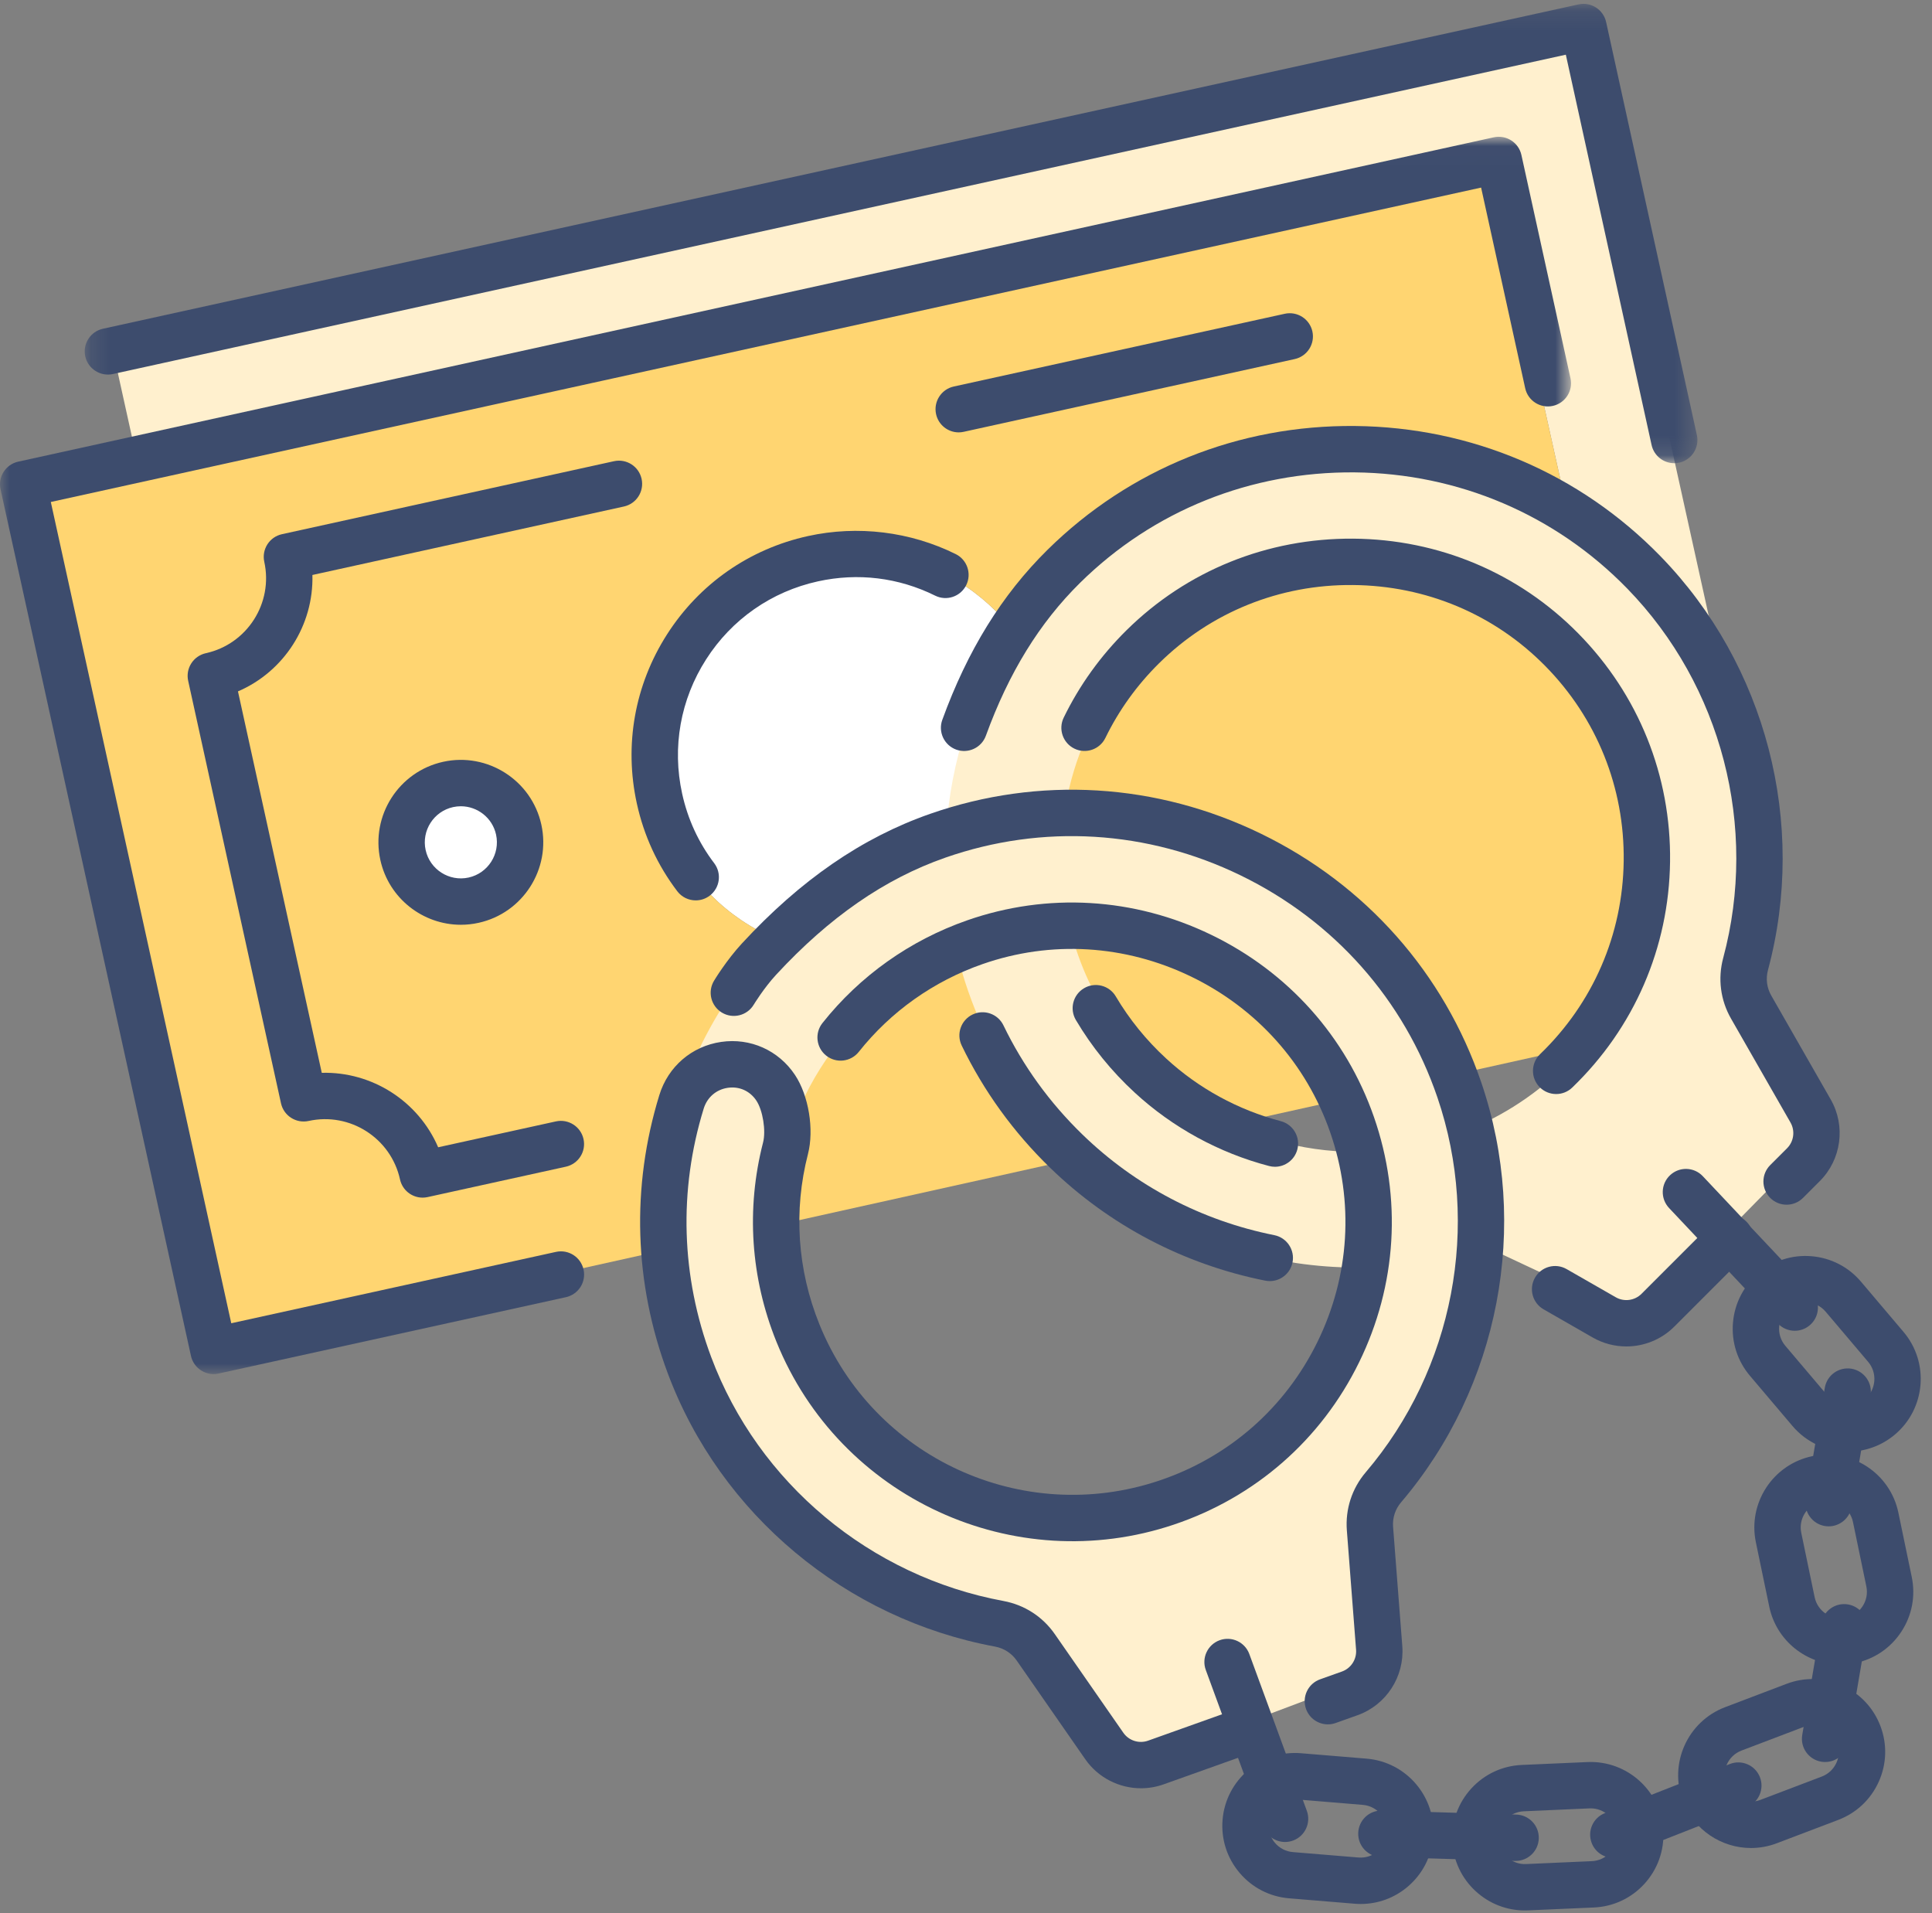
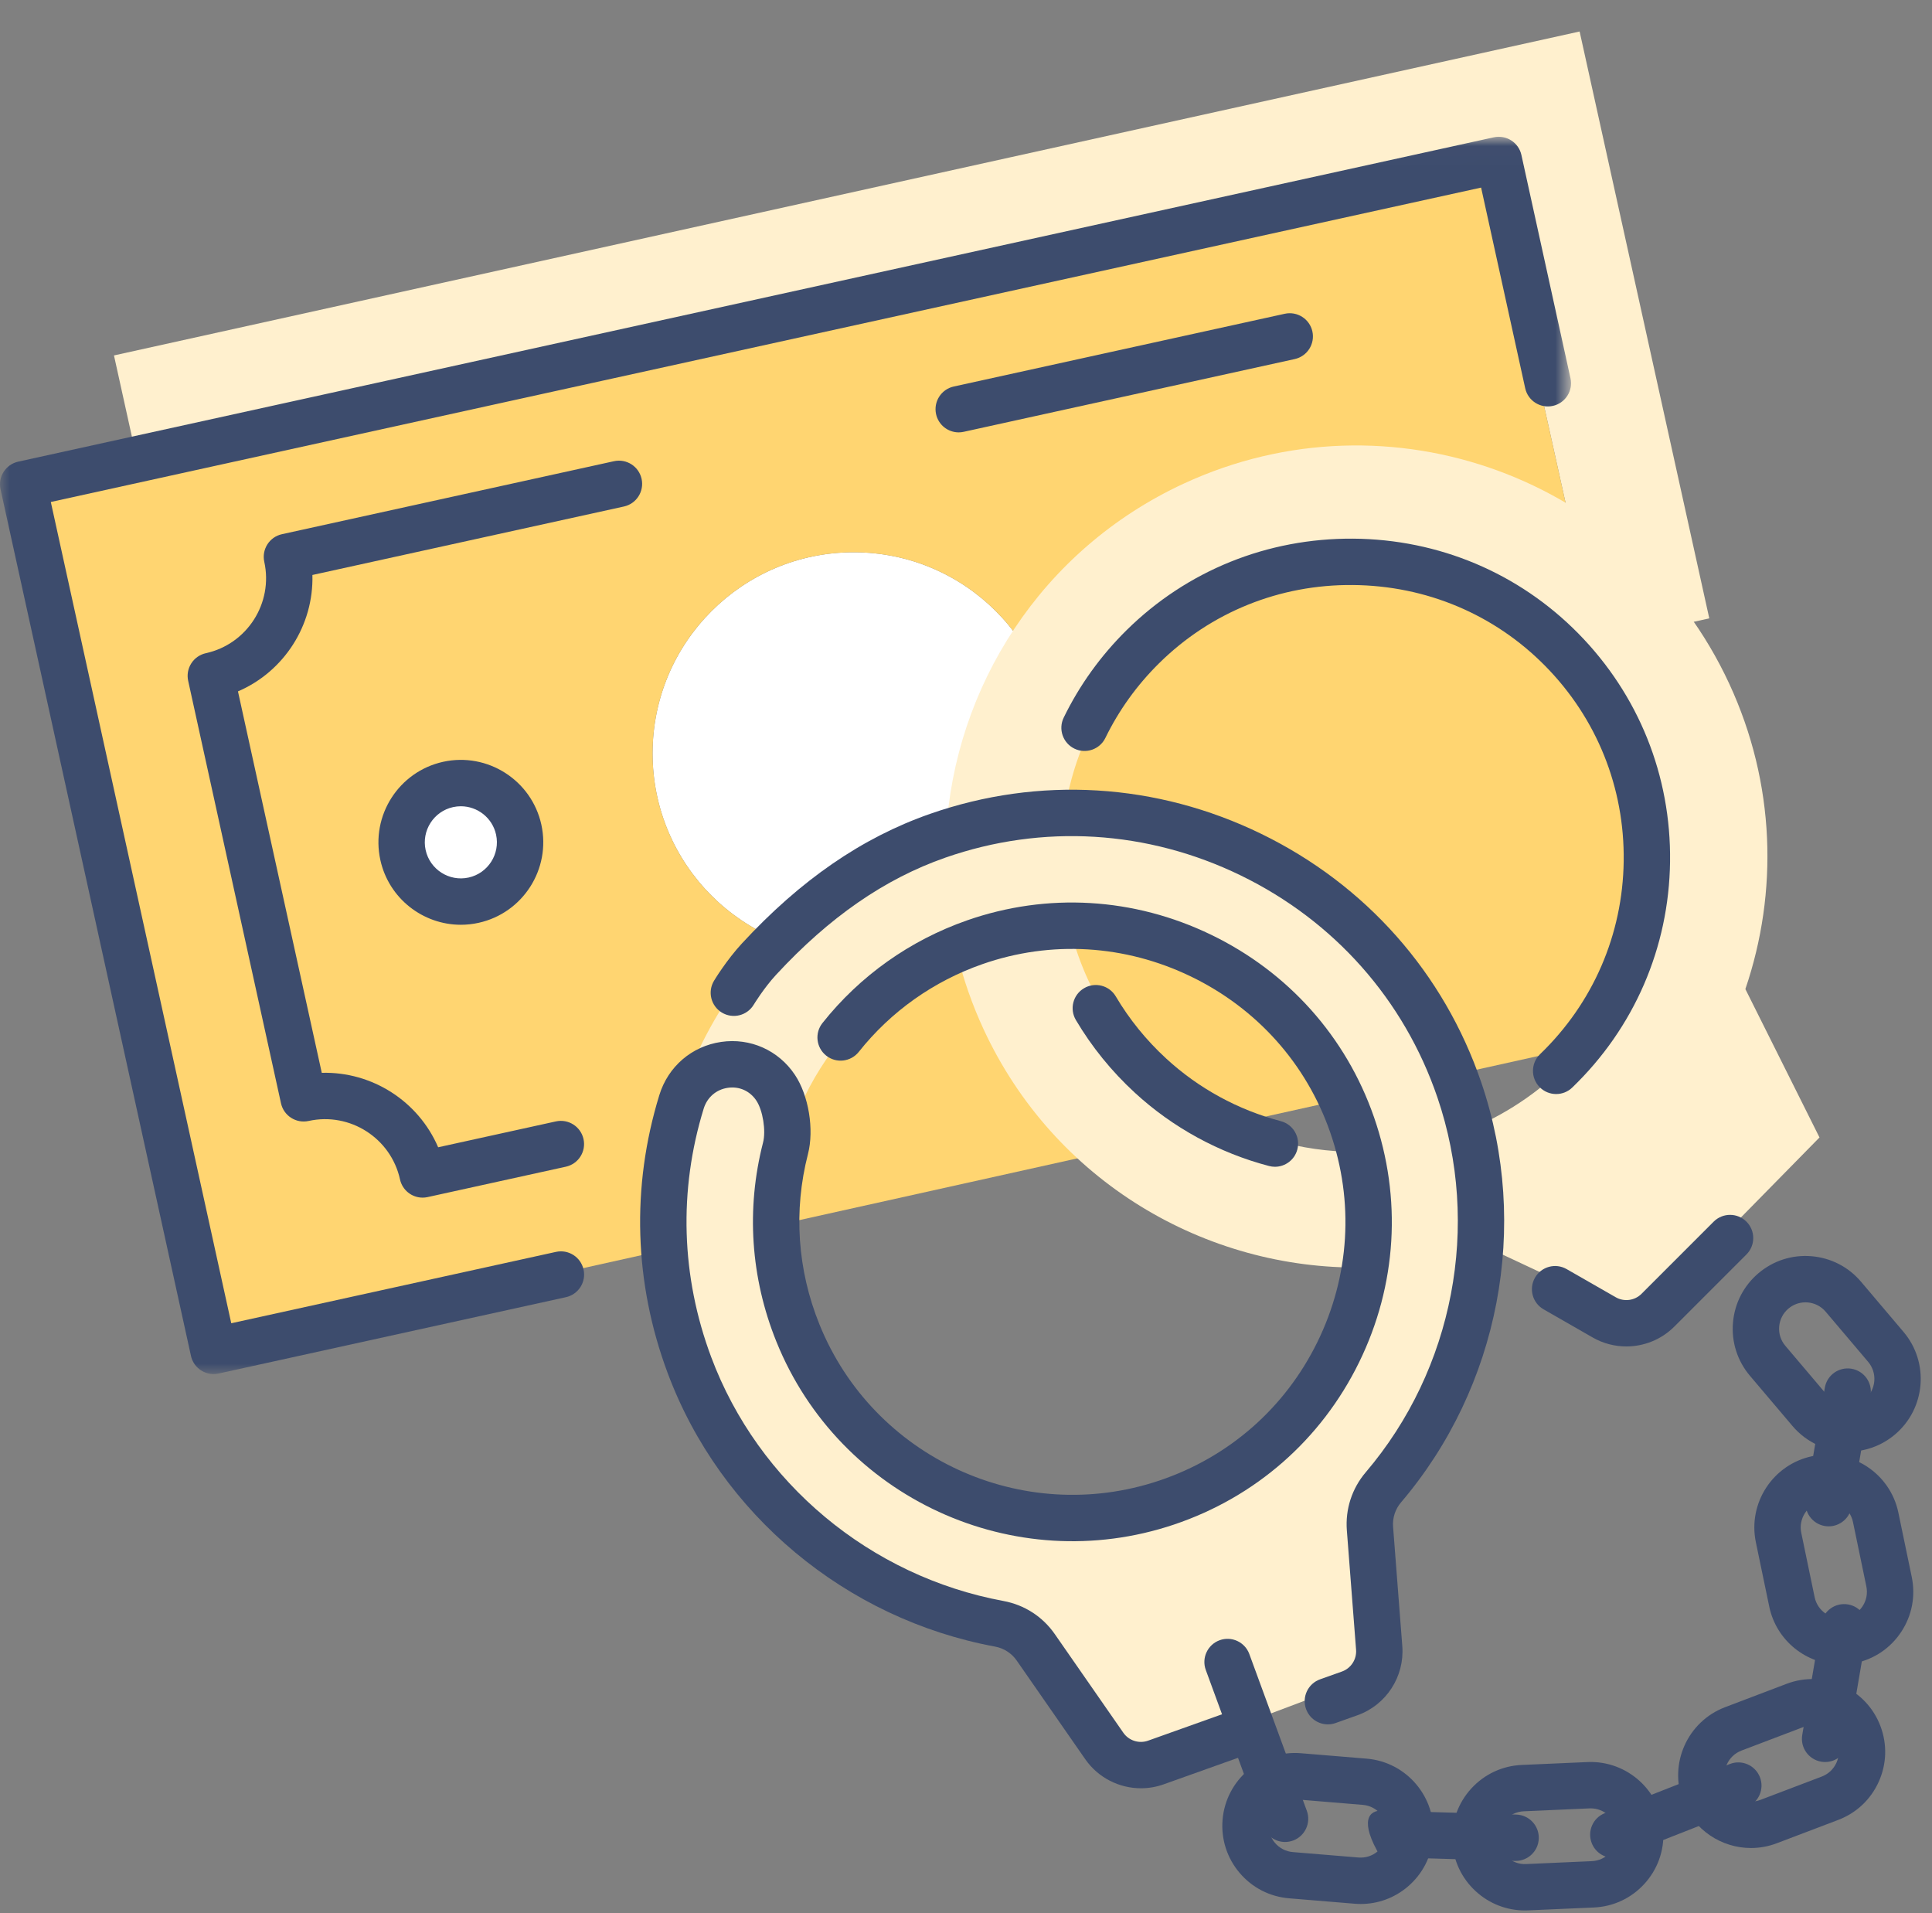
<svg xmlns="http://www.w3.org/2000/svg" xmlns:xlink="http://www.w3.org/1999/xlink" width="100px" height="99px" viewBox="0 0 100 99" version="1.1">
  <rect x="0" y="0" width="100" height="99" fill="#808080" stroke="none" />
  <title>Group 61</title>
  <desc>Created with Sketch.</desc>
  <defs>
    <polygon id="path-1" points="0 0.01 81.316 0.01 81.316 64.042 0 64.042" />
    <polygon id="path-3" points="0.185 0.132 83.658 0.132 83.658 23.904 0.185 23.904" />
  </defs>
  <g id="Welcome" stroke="none" stroke-width="1" fill="none" fill-rule="evenodd">
    <g id="kenny-lawyers-copy" transform="translate(-1088, -1219)">
      <g id="Group-61" transform="translate(1088, 1219)">
        <path d="M54.594,38.988 C54.594,44.736 49.934,49.396 44.186,49.396 C38.437,49.396 33.777,44.736 33.777,38.988 C33.777,33.24 38.437,28.58 44.186,28.58 C49.934,28.58 54.594,33.24 54.594,38.988" id="Fill-1" fill="#FFFFFF" />
        <path d="M26.92,43.591 C26.92,45.285 25.547,46.658 23.853,46.658 C22.16,46.658 20.787,45.285 20.787,43.591 C20.787,41.897 22.16,40.524 23.853,40.524 C25.547,40.524 26.92,41.897 26.92,43.591" id="Fill-3" fill="#FFFFFF" />
        <polygon id="Fill-5" fill="#FFF0CE" points="77.067 8.157 82.647 33.288 88.472 32.001 81.761 1.63 5.899 18.394 7.071 23.7" />
        <path d="M44.186,49.396 C38.437,49.396 33.777,44.736 33.777,38.988 C33.777,33.24 38.437,28.58 44.186,28.58 C49.934,28.58 54.594,33.24 54.594,38.988 C54.594,44.736 49.934,49.396 44.186,49.396 L44.186,49.396 Z M23.853,46.658 C22.16,46.658 20.786,45.285 20.786,43.591 C20.786,41.897 22.16,40.524 23.853,40.524 C25.547,40.524 26.92,41.897 26.92,43.591 C26.92,45.285 25.547,46.658 23.853,46.658 L23.853,46.658 Z M77.067,8.157 L1.346,24.971 L11.305,69.819 L87.025,53.005 L77.067,8.157 Z" id="Fill-7" fill="#FFD571" />
        <path d="M76.637,58.194 C76.453,58.279 76.268,58.357 76.082,58.434 C73.837,49.095 65.432,42.155 55.404,42.155 C55.296,42.155 55.188,42.157 55.08,42.159 C55.793,37.214 58.909,32.716 63.78,30.458 C71.44,26.908 80.526,30.239 84.077,37.898 C87.627,45.557 84.296,54.644 76.637,58.194 L76.637,58.194 Z M55.408,48.137 C62.532,48.139 68.517,53.015 70.21,59.611 C64.444,59.608 58.925,56.33 56.341,50.754 C55.943,49.897 55.637,49.021 55.408,48.137 L55.408,48.137 Z M55.404,78.708 C46.962,78.708 40.119,71.865 40.119,63.423 C40.119,57.063 44.004,51.612 49.529,49.309 C49.853,50.647 50.311,51.973 50.912,53.27 C54.557,61.132 62.394,65.715 70.533,65.594 C69.478,73.007 63.108,78.708 55.404,78.708 L55.404,78.708 Z M90.34,51.186 C92.044,46.188 91.901,40.551 89.505,35.382 C84.565,24.725 71.921,20.09 61.264,25.03 C53.888,28.449 49.398,35.559 48.97,43.146 C40.369,45.873 34.136,53.919 34.136,63.423 C34.136,74.35 42.377,83.351 52.983,84.553 L58.682,91.346 L71.035,86.694 L70.784,78.113 C74.179,74.559 76.354,69.83 76.639,64.598 C76.725,64.57 76.812,64.544 76.898,64.515 L84.926,68.282 L94.177,58.865 L90.34,51.186 Z" id="Fill-9" fill="#FFF0CE" />
        <g id="Group-13" transform="translate(0, 7.068)">
          <mask id="mask-2" fill="white">
            <use xlink:href="#path-1" />
          </mask>
          <g id="Clip-12" />
          <path d="M11.055,64.042 C10.504,64.042 10.007,63.66 9.884,63.1 L0.028,18.253 C-0.114,17.606 0.295,16.966 0.943,16.823 L77.319,0.038 C77.966,-0.103 78.606,0.305 78.748,0.953 L81.288,12.509 C81.43,13.156 81.021,13.796 80.373,13.938 C79.725,14.079 79.086,13.671 78.944,13.024 L76.662,2.64 L2.63,18.91 L11.97,61.412 L28.776,57.719 C29.423,57.577 30.063,57.986 30.205,58.634 C30.348,59.281 29.938,59.921 29.291,60.063 L11.314,64.014 C11.227,64.033 11.14,64.042 11.055,64.042" id="Fill-11" fill="#3D4C6D" mask="url(#mask-2)" />
        </g>
        <g id="Group-16" transform="translate(4.2, 0.068)">
          <mask id="mask-4" fill="white">
            <use xlink:href="#path-3" />
          </mask>
          <g id="Clip-15" />
-           <path d="M82.457,23.904 C81.906,23.904 81.409,23.522 81.286,22.962 L76.847,2.762 L1.643,19.289 C0.996,19.43 0.356,19.022 0.213,18.375 C0.071,17.727 0.481,17.087 1.128,16.945 L77.504,0.16 C78.151,0.018 78.791,0.427 78.933,1.075 L83.63,22.447 C83.772,23.094 83.363,23.734 82.716,23.876 C82.629,23.895 82.542,23.904 82.457,23.904" id="Fill-14" fill="#3D4C6D" mask="url(#mask-4)" />
        </g>
        <path d="M49.622,22.376 C49.071,22.376 48.574,21.994 48.451,21.433 C48.309,20.786 48.718,20.146 49.365,20.003 L66.499,16.238 C67.146,16.096 67.786,16.505 67.929,17.152 C68.071,17.8 67.662,18.44 67.014,18.582 L49.881,22.347 C49.794,22.366 49.707,22.376 49.622,22.376" id="Fill-17" fill="#3D4C6D" />
        <path d="M21.874,61.979 C21.323,61.979 20.827,61.597 20.704,61.036 C20.234,58.898 18.112,57.541 15.974,58.011 C15.327,58.152 14.686,57.744 14.544,57.096 L9.74,35.234 C9.671,34.923 9.729,34.598 9.901,34.33 C10.072,34.062 10.343,33.873 10.654,33.804 C12.792,33.334 14.149,31.213 13.679,29.075 C13.537,28.427 13.947,27.787 14.594,27.645 L31.779,23.868 C32.427,23.726 33.067,24.135 33.209,24.783 C33.351,25.43 32.942,26.07 32.295,26.212 L16.17,29.756 C16.241,32.353 14.705,34.755 12.317,35.78 L16.655,55.52 C19.253,55.449 21.654,56.985 22.679,59.373 L28.774,58.034 C29.42,57.893 30.061,58.301 30.203,58.949 C30.346,59.596 29.936,60.236 29.289,60.378 L22.133,61.951 C22.046,61.97 21.96,61.979 21.874,61.979" id="Fill-19" fill="#3D4C6D" />
-         <path d="M36.011,46.596 C35.649,46.596 35.291,46.433 35.055,46.122 C34.033,44.776 33.329,43.251 32.964,41.589 C32.297,38.557 32.852,35.447 34.525,32.831 C36.198,30.216 38.789,28.408 41.821,27.742 C44.395,27.176 47.111,27.508 49.468,28.675 C50.062,28.969 50.305,29.689 50.011,30.283 C49.717,30.877 48.996,31.12 48.403,30.825 C46.506,29.887 44.408,29.631 42.336,30.086 C39.93,30.615 37.874,32.049 36.547,34.125 C35.219,36.2 34.779,38.668 35.308,41.074 C35.598,42.394 36.156,43.604 36.966,44.67 C37.367,45.198 37.264,45.951 36.736,46.351 C36.519,46.516 36.264,46.596 36.011,46.596" id="Fill-21" fill="#3D4C6D" />
        <path d="M23.854,41.725 C23.721,41.725 23.587,41.739 23.453,41.768 C22.448,41.989 21.81,42.987 22.031,43.992 C22.252,44.997 23.249,45.635 24.254,45.414 C25.259,45.193 25.897,44.196 25.676,43.191 C25.485,42.32 24.711,41.725 23.854,41.725 M23.853,47.858 C21.894,47.858 20.124,46.497 19.687,44.507 C19.182,42.209 20.64,39.929 22.938,39.424 C25.234,38.92 27.515,40.378 28.02,42.675 C28.525,44.973 27.067,47.253 24.769,47.758 C24.462,47.826 24.155,47.858 23.853,47.858" id="Fill-23" fill="#3D4C6D" />
-         <path d="M92.474,62.345 C92.167,62.345 91.86,62.228 91.626,61.993 C91.157,61.525 91.157,60.765 91.625,60.296 L92.498,59.424 C92.85,59.072 92.923,58.524 92.676,58.092 L89.599,52.717 C89.05,51.759 88.906,50.643 89.193,49.575 C91.012,42.803 89.11,35.479 84.229,30.462 C80.507,26.637 75.495,24.5 70.116,24.446 C64.742,24.4 59.692,26.423 55.898,30.168 C53.803,32.236 52.211,34.822 51.029,38.074 C50.803,38.697 50.115,39.018 49.491,38.792 C48.869,38.566 48.547,37.877 48.773,37.254 C50.079,33.66 51.858,30.783 54.212,28.46 C58.465,24.263 64.116,21.985 70.141,22.046 C76.164,22.107 81.778,24.502 85.949,28.789 C91.417,34.409 93.548,42.613 91.511,50.198 C91.389,50.649 91.45,51.121 91.682,51.525 L94.758,56.899 C95.543,58.269 95.311,60.005 94.195,61.121 L93.323,61.993 C93.088,62.228 92.781,62.345 92.474,62.345" id="Fill-25" fill="#3D4C6D" />
        <path d="M84.179,69.68 C83.582,69.68 82.981,69.528 82.438,69.217 L79.895,67.759 C79.32,67.429 79.121,66.696 79.451,66.121 C79.78,65.546 80.514,65.347 81.088,65.677 L83.632,67.135 C84.064,67.383 84.612,67.31 84.964,66.957 L88.699,63.222 C89.168,62.754 89.928,62.754 90.396,63.222 C90.865,63.691 90.865,64.451 90.396,64.919 L86.661,68.654 C85.987,69.328 85.087,69.68 84.179,69.68" id="Fill-27" fill="#3D4C6D" />
-         <path d="M65.725,66.298 C65.647,66.298 65.568,66.29 65.488,66.275 C61.277,65.434 57.427,63.415 54.354,60.434 C52.456,58.593 50.916,56.464 49.777,54.107 C49.489,53.51 49.739,52.793 50.336,52.504 C50.933,52.216 51.65,52.466 51.938,53.063 C52.954,55.166 54.33,57.067 56.025,58.711 C58.766,61.37 62.201,63.171 65.958,63.921 C66.608,64.051 67.03,64.683 66.9,65.333 C66.786,65.903 66.285,66.298 65.725,66.298" id="Fill-29" fill="#3D4C6D" />
        <path d="M65.99,60.382 C65.889,60.382 65.787,60.369 65.685,60.342 C63.099,59.665 60.696,58.352 58.734,56.545 C57.533,55.439 56.508,54.175 55.687,52.787 C55.349,52.216 55.538,51.48 56.108,51.143 C56.679,50.805 57.415,50.994 57.752,51.564 C58.454,52.751 59.332,53.833 60.36,54.779 C62.034,56.322 64.086,57.442 66.293,58.021 C66.934,58.189 67.318,58.845 67.15,59.486 C67.009,60.025 66.522,60.382 65.99,60.382" id="Fill-31" fill="#3D4C6D" />
        <path d="M80.547,56.618 C80.232,56.618 79.918,56.496 79.682,56.251 C79.222,55.774 79.237,55.014 79.714,54.554 C82.455,51.913 83.992,48.365 84.042,44.564 C84.092,40.761 82.65,37.175 79.983,34.467 C77.349,31.792 73.81,30.304 70.019,30.276 C66.233,30.241 62.669,31.684 59.997,34.321 C58.849,35.454 57.913,36.755 57.214,38.189 C56.924,38.785 56.206,39.032 55.61,38.742 C55.014,38.452 54.767,37.733 55.057,37.138 C55.875,35.459 56.97,33.937 58.311,32.613 C61.44,29.526 65.603,27.846 70.037,27.876 C74.469,27.908 78.609,29.651 81.693,32.783 C84.813,35.951 86.5,40.146 86.442,44.595 C86.384,49.042 84.586,53.193 81.379,56.282 C81.146,56.507 80.846,56.618 80.547,56.618" id="Fill-33" fill="#3D4C6D" />
        <path d="M68.73,89.238 C68.237,89.238 67.775,88.932 67.6,88.441 C67.377,87.816 67.703,87.13 68.327,86.907 L69.458,86.504 C69.927,86.337 70.228,85.873 70.19,85.377 L69.713,79.202 C69.628,78.101 69.976,77.031 70.693,76.189 C75.239,70.85 76.66,63.418 74.4,56.793 C72.677,51.742 69.064,47.663 64.228,45.309 C59.395,42.956 53.962,42.628 48.929,44.385 C45.791,45.481 42.925,47.465 40.166,50.451 C39.534,51.136 39.017,51.987 39.012,51.995 C38.67,52.562 37.933,52.745 37.365,52.403 C36.798,52.061 36.615,51.325 36.956,50.758 C36.982,50.714 37.6,49.693 38.403,48.823 C41.436,45.54 44.62,43.348 48.138,42.119 C53.779,40.149 59.867,40.516 65.279,43.151 C70.694,45.788 74.74,50.357 76.671,56.018 C79.203,63.44 77.612,71.765 72.521,77.745 C72.217,78.101 72.07,78.553 72.106,79.017 L72.583,85.192 C72.704,86.766 71.751,88.235 70.264,88.765 L69.133,89.168 C69,89.215 68.864,89.238 68.73,89.238" id="Fill-35" fill="#3D4C6D" />
        <path d="M59.056,92.545 C57.931,92.545 56.84,92.002 56.172,91.041 L52.625,85.936 C52.36,85.555 51.961,85.298 51.503,85.213 C43.781,83.785 37.29,78.366 34.563,71.069 C32.816,66.398 32.666,61.418 34.128,56.669 C34.581,55.195 35.808,54.141 37.329,53.92 C38.837,53.7 40.3,54.355 41.146,55.626 C41.857,56.693 42.147,58.455 41.82,59.724 C41.065,62.658 41.27,65.704 42.412,68.533 C45.201,75.445 52.924,78.998 59.995,76.625 C63.604,75.414 66.513,72.867 68.187,69.454 C69.862,66.039 70.097,62.182 68.848,58.592 C67.614,55.046 65.055,52.185 61.642,50.535 C58.228,48.885 54.397,48.657 50.853,49.894 C48.321,50.778 46.107,52.348 44.45,54.436 C44.037,54.955 43.282,55.042 42.764,54.63 C42.245,54.217 42.158,53.463 42.57,52.944 C44.51,50.5 47.101,48.662 50.062,47.628 C54.212,46.18 58.695,46.444 62.686,48.374 C66.677,50.303 69.67,53.652 71.114,57.803 C72.576,62.003 72.301,66.516 70.342,70.51 C68.383,74.504 64.98,77.483 60.759,78.9 C52.486,81.678 43.45,77.519 40.186,69.432 C38.851,66.123 38.613,62.559 39.496,59.126 C39.653,58.515 39.484,57.46 39.148,56.956 C38.816,56.457 38.266,56.21 37.674,56.295 C37.071,56.383 36.603,56.787 36.422,57.375 C35.117,61.613 35.252,66.058 36.811,70.229 C39.245,76.74 45.042,81.578 51.939,82.853 C53.024,83.054 53.967,83.662 54.596,84.567 L58.143,89.671 C58.427,90.08 58.953,90.249 59.423,90.082 L64.235,88.366 C64.859,88.143 65.546,88.469 65.769,89.093 C65.991,89.717 65.666,90.404 65.041,90.626 L60.229,92.342 C59.845,92.479 59.448,92.545 59.056,92.545" id="Fill-37" fill="#3D4C6D" />
        <path d="M66.515,95.325 C66.026,95.325 65.566,95.023 65.388,94.537 L62.412,86.425 C62.183,85.803 62.503,85.114 63.125,84.885 C63.748,84.657 64.436,84.976 64.665,85.599 L67.641,93.711 C67.869,94.333 67.55,95.022 66.928,95.251 C66.791,95.301 66.652,95.325 66.515,95.325" id="Fill-39" fill="#3D4C6D" />
        <path d="M67.033,93.119 C66.33,93.119 65.731,93.661 65.672,94.374 C65.642,94.738 65.755,95.091 65.991,95.37 C66.227,95.648 66.558,95.818 66.922,95.848 L70.313,96.128 L70.313,96.128 C70.678,96.158 71.031,96.045 71.309,95.809 C71.588,95.573 71.758,95.242 71.788,94.879 C71.85,94.128 71.289,93.466 70.538,93.404 L67.147,93.124 C67.109,93.121 67.071,93.119 67.033,93.119 M70.432,98.533 C70.327,98.533 70.222,98.529 70.116,98.52 L66.724,98.24 C65.721,98.157 64.811,97.689 64.161,96.922 C63.51,96.154 63.197,95.179 63.28,94.176 C63.451,92.106 65.273,90.558 67.344,90.732 L70.735,91.012 C72.805,91.183 74.35,93.006 74.179,95.076 C74.097,96.079 73.628,96.989 72.861,97.64 C72.174,98.222 71.322,98.533 70.432,98.533" id="Fill-41" fill="#3D4C6D" />
        <path d="M82.333,93.585 C82.313,93.585 82.292,93.585 82.272,93.586 L78.872,93.736 C78.507,93.752 78.171,93.909 77.924,94.178 C77.678,94.447 77.551,94.797 77.567,95.161 C77.583,95.526 77.74,95.863 78.009,96.109 C78.279,96.356 78.628,96.485 78.992,96.467 L82.392,96.317 C82.757,96.301 83.093,96.144 83.34,95.875 C83.586,95.606 83.713,95.256 83.697,94.892 C83.681,94.527 83.524,94.19 83.255,93.944 C83.001,93.711 82.676,93.585 82.333,93.585 M78.928,98.868 C77.985,98.868 77.089,98.52 76.388,97.879 C75.646,97.2 75.213,96.272 75.169,95.267 C75.125,94.262 75.475,93.299 76.154,92.557 C76.834,91.815 77.762,91.382 78.767,91.338 L82.166,91.189 C84.239,91.096 86.004,92.711 86.095,94.786 C86.139,95.791 85.789,96.754 85.11,97.496 C84.43,98.238 83.503,98.671 82.497,98.715 L79.098,98.864 C79.041,98.867 78.985,98.868 78.928,98.868" id="Fill-43" fill="#3D4C6D" />
        <path d="M93.809,89.294 C93.645,89.294 93.481,89.324 93.323,89.384 L90.142,90.593 C89.437,90.86 89.082,91.651 89.35,92.356 C89.617,93.06 90.408,93.415 91.113,93.148 L94.294,91.939 C94.635,91.81 94.905,91.555 95.055,91.222 C95.205,90.889 95.216,90.517 95.086,90.176 C94.956,89.835 94.702,89.565 94.369,89.415 C94.19,89.335 94,89.294 93.809,89.294 L93.809,89.294 Z M90.631,95.637 C89.112,95.637 87.677,94.711 87.106,93.208 C86.369,91.266 87.348,89.087 89.29,88.349 L92.471,87.141 C93.411,86.783 94.435,86.814 95.352,87.226 C96.27,87.638 96.972,88.383 97.33,89.324 C97.687,90.264 97.657,91.288 97.244,92.206 C96.832,93.123 96.087,93.825 95.146,94.183 L91.965,95.391 C91.526,95.558 91.075,95.637 90.631,95.637 L90.631,95.637 Z" id="Fill-45" fill="#3D4C6D" />
        <path d="M94.574,77.678 C94.481,77.678 94.387,77.688 94.293,77.708 C93.556,77.861 93.08,78.586 93.233,79.324 L93.925,82.655 C94.079,83.393 94.803,83.87 95.542,83.716 C95.899,83.641 96.206,83.432 96.406,83.127 C96.607,82.822 96.676,82.457 96.602,82.099 L95.91,78.768 C95.835,78.41 95.626,78.103 95.321,77.903 C95.096,77.755 94.838,77.678 94.574,77.678 M95.263,86.145 C93.516,86.145 91.945,84.92 91.576,83.144 L90.883,79.812 C90.461,77.778 91.772,75.78 93.805,75.358 C95.839,74.935 97.837,76.246 98.259,78.279 L98.952,81.611 C99.156,82.596 98.965,83.602 98.413,84.443 C97.861,85.285 97.015,85.861 96.03,86.066 C95.773,86.119 95.516,86.145 95.263,86.145" id="Fill-47" fill="#3D4C6D" />
        <path d="M93.45,67.398 C93.127,67.398 92.817,67.511 92.568,67.722 C92.29,67.958 92.12,68.288 92.09,68.652 C92.06,69.016 92.173,69.37 92.409,69.648 L94.609,72.244 C95.096,72.819 95.961,72.891 96.536,72.403 C97.11,71.916 97.182,71.052 96.695,70.477 L94.495,67.881 C94.258,67.602 93.928,67.433 93.564,67.402 C93.526,67.399 93.488,67.398 93.45,67.398 M95.655,75.126 C94.585,75.126 93.522,74.674 92.778,73.796 L90.578,71.2 C89.928,70.432 89.615,69.458 89.698,68.455 C89.781,67.452 90.249,66.542 91.017,65.891 C91.784,65.241 92.759,64.927 93.762,65.011 C94.764,65.094 95.675,65.562 96.325,66.329 L98.525,68.926 C99.868,70.51 99.672,72.891 98.087,74.234 C97.381,74.833 96.516,75.126 95.655,75.126" id="Fill-49" fill="#3D4C6D" />
-         <path d="M78.448,96.305 C78.436,96.305 78.424,96.305 78.412,96.305 L71.465,96.1 C70.802,96.08 70.281,95.527 70.301,94.865 C70.32,94.203 70.872,93.675 71.536,93.701 L78.483,93.906 C79.146,93.926 79.667,94.478 79.647,95.141 C79.628,95.791 79.095,96.305 78.448,96.305" id="Fill-51" fill="#3D4C6D" />
+         <path d="M78.448,96.305 C78.436,96.305 78.424,96.305 78.412,96.305 L71.465,96.1 C70.32,94.203 70.872,93.675 71.536,93.701 L78.483,93.906 C79.146,93.926 79.667,94.478 79.647,95.141 C79.628,95.791 79.095,96.305 78.448,96.305" id="Fill-51" fill="#3D4C6D" />
        <path d="M83.506,96.148 C83.027,96.148 82.575,95.859 82.389,95.386 C82.147,94.77 82.45,94.073 83.067,93.831 L89.537,91.289 C90.153,91.048 90.85,91.351 91.092,91.968 C91.335,92.585 91.031,93.281 90.414,93.523 L83.945,96.065 C83.801,96.121 83.652,96.148 83.506,96.148" id="Fill-53" fill="#3D4C6D" />
        <path d="M94.469,91.186 C94.402,91.186 94.334,91.181 94.266,91.169 C93.612,91.058 93.173,90.438 93.284,89.784 L94.269,84.012 C94.38,83.359 95,82.921 95.653,83.031 C96.307,83.142 96.746,83.762 96.635,84.415 L95.65,90.188 C95.551,90.773 95.043,91.186 94.469,91.186" id="Fill-55" fill="#3D4C6D" />
        <path d="M94.652,78.99 C94.585,78.99 94.518,78.984 94.449,78.973 C93.796,78.861 93.357,78.241 93.468,77.588 L94.452,71.816 C94.564,71.162 95.183,70.724 95.837,70.834 C96.49,70.946 96.93,71.566 96.818,72.219 L95.834,77.992 C95.734,78.577 95.227,78.99 94.652,78.99" id="Fill-57" fill="#3D4C6D" />
-         <path d="M92.896,68.869 C92.577,68.869 92.259,68.743 92.023,68.492 L86.39,62.516 C85.936,62.033 85.958,61.274 86.441,60.82 C86.923,60.365 87.682,60.387 88.137,60.87 L93.769,66.846 C94.224,67.329 94.201,68.088 93.719,68.542 C93.487,68.761 93.191,68.869 92.896,68.869" id="Fill-59" fill="#3D4C6D" />
      </g>
    </g>
  </g>
</svg>